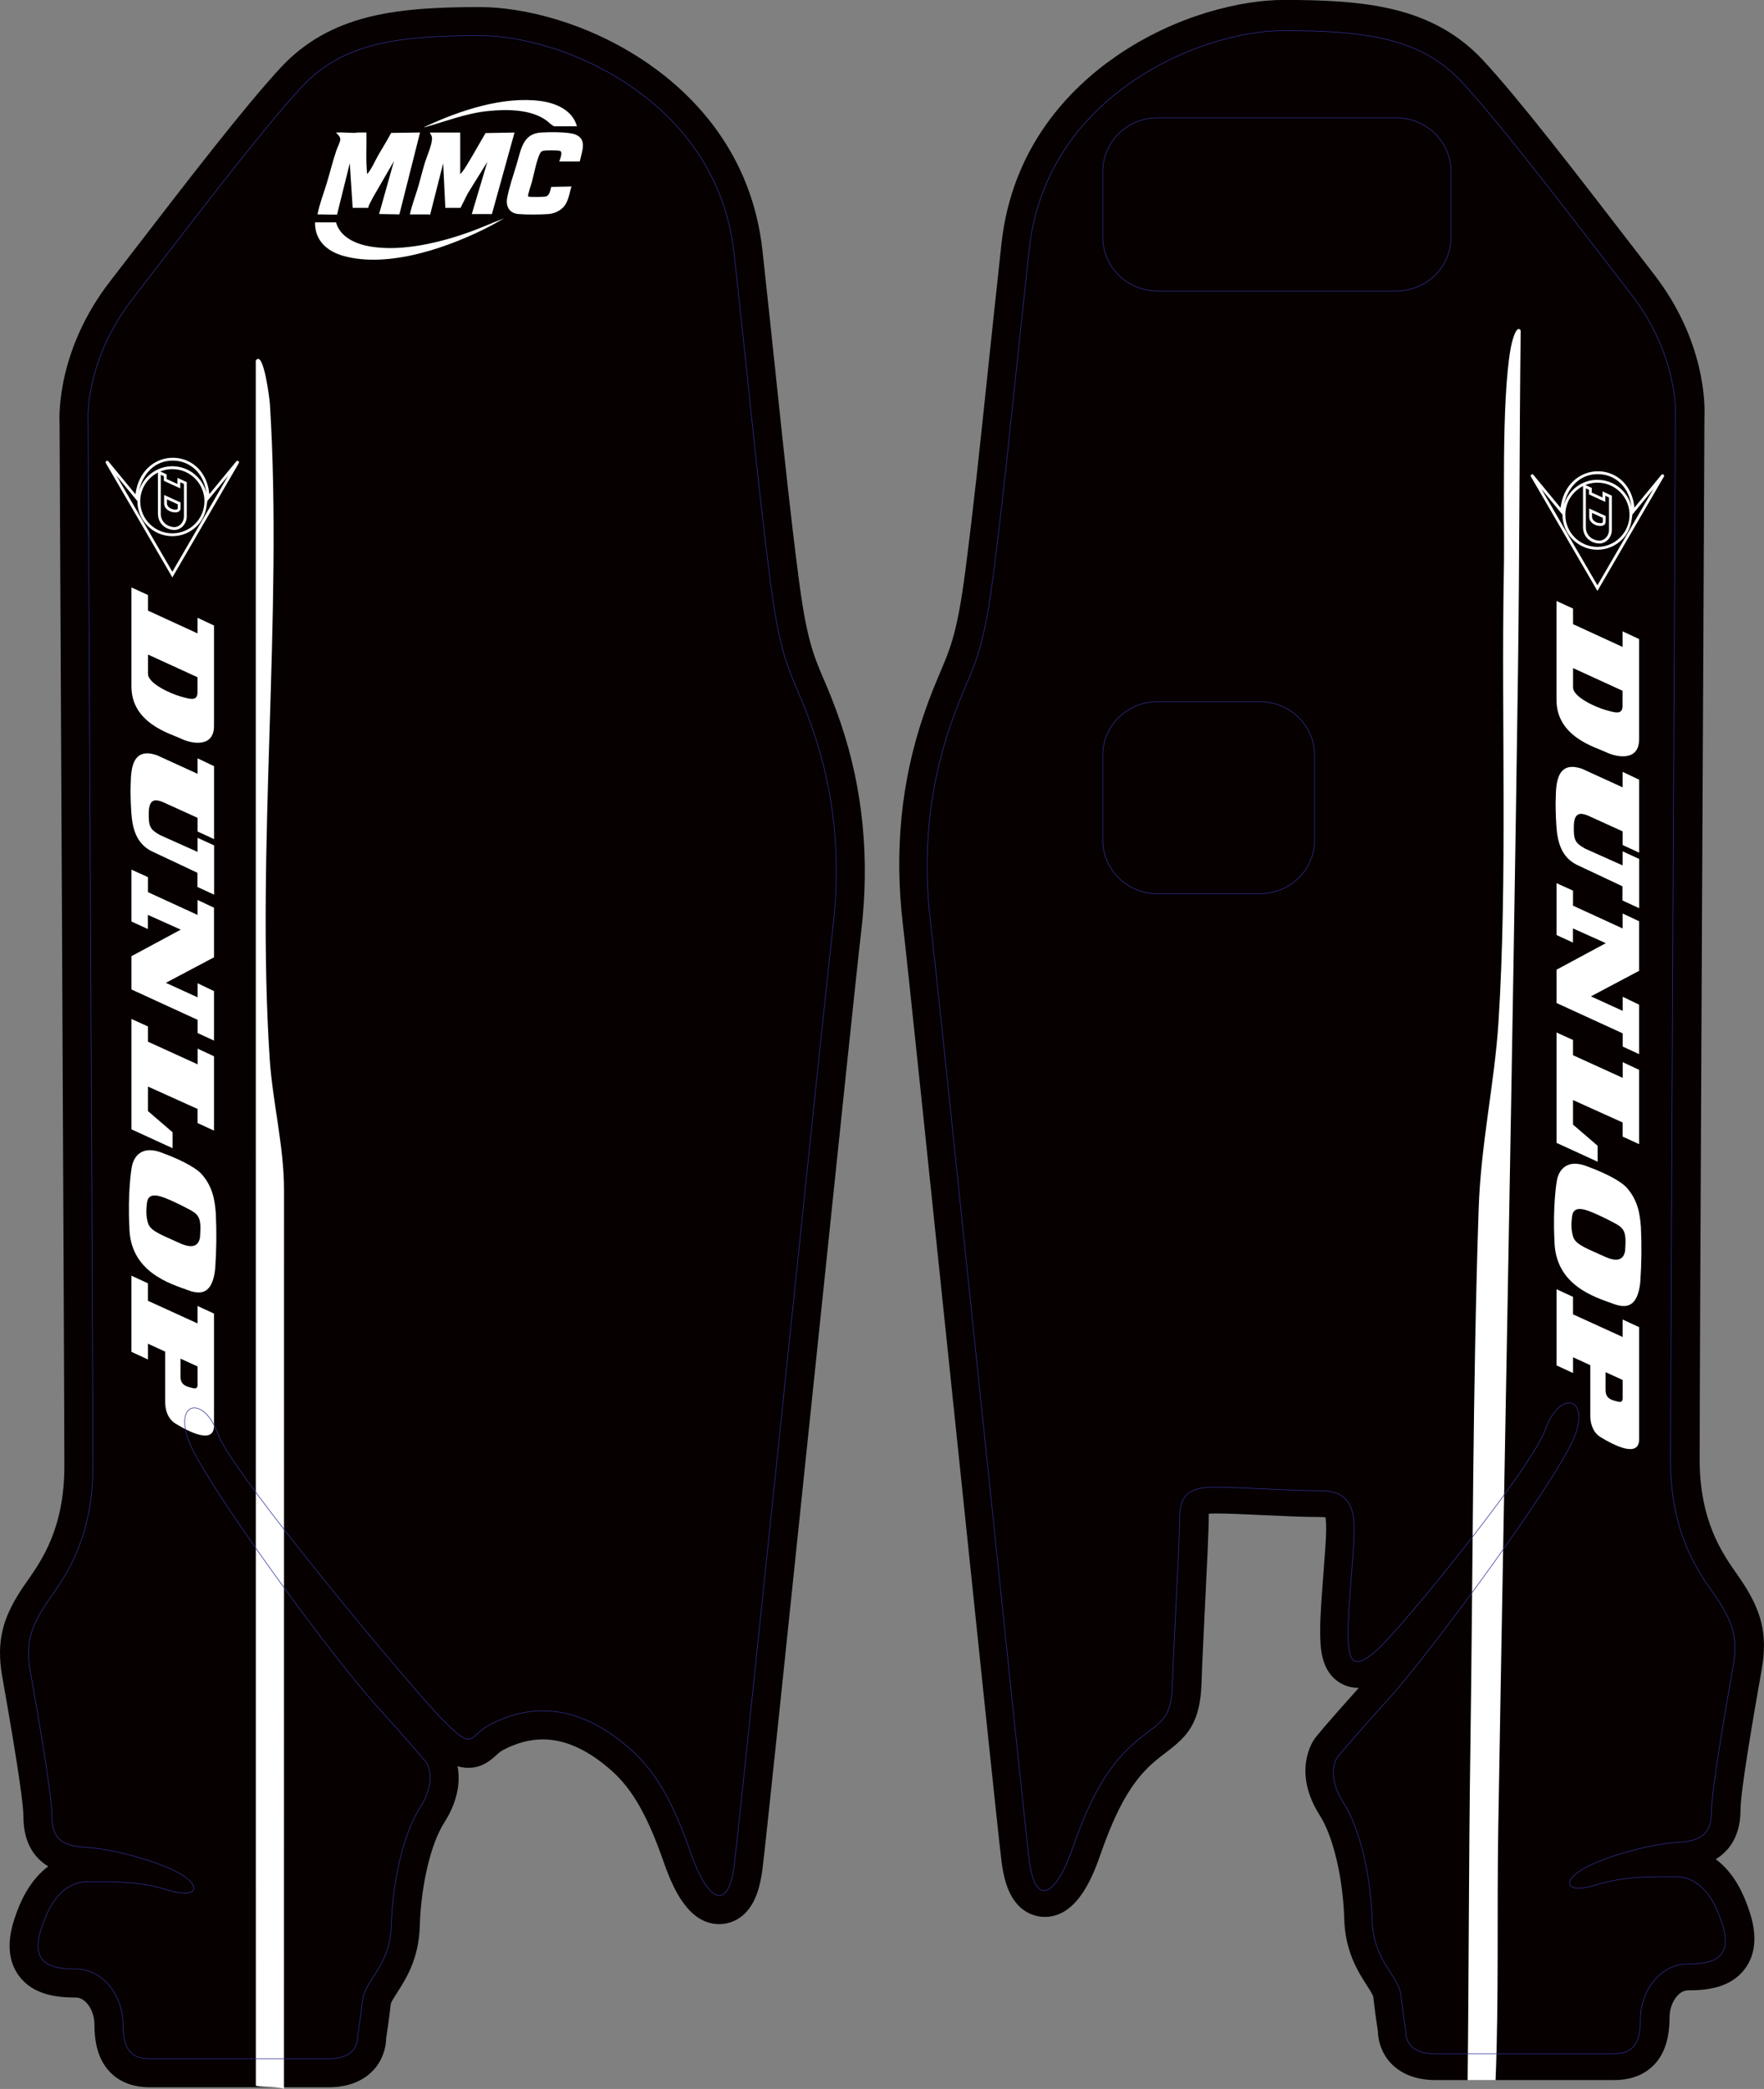
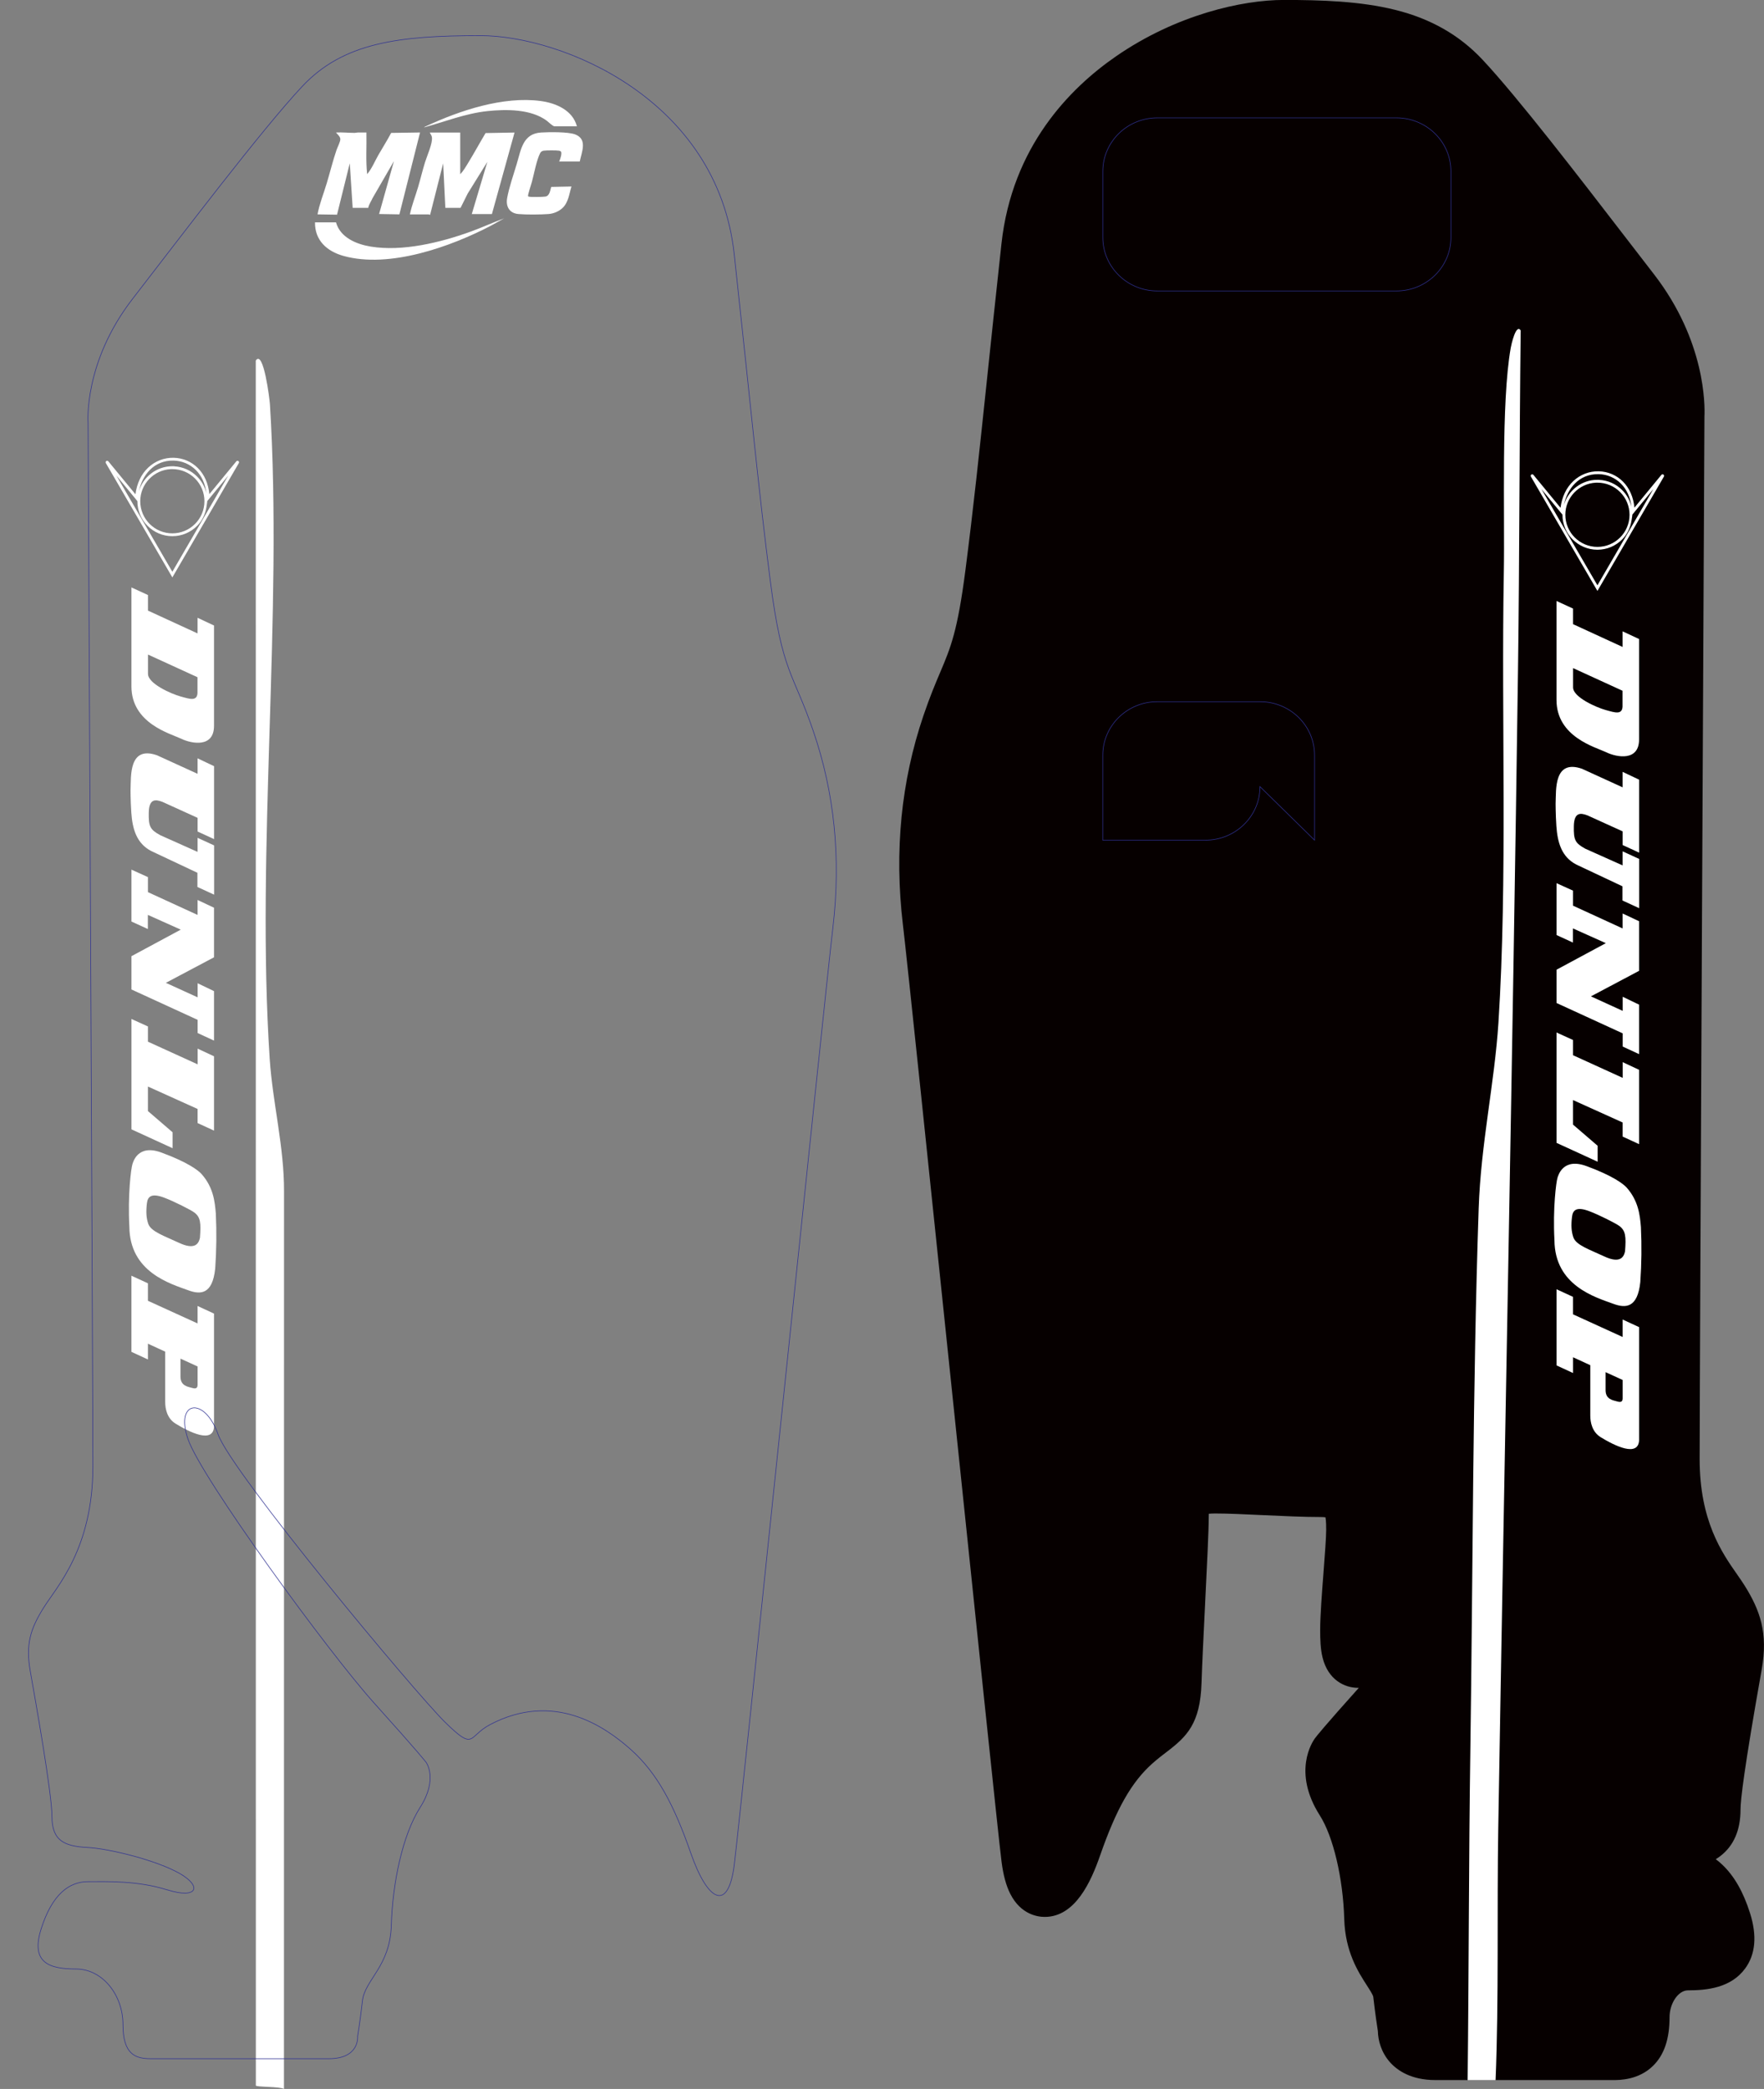
<svg xmlns="http://www.w3.org/2000/svg" id="Layer_2" data-name="Layer 2" viewBox="0 0 742.23 878.78">
  <rect x="0" y="0" width="742.23" height="878.78" fill="#808080" stroke="none" />
  <defs>
    <style>
      .cls-1 {
        fill: #060000;
      }

      .cls-2 {
        fill: #fff;
      }

      .cls-3 {
        fill: none;
        fill-rule: evenodd;
        stroke: #2e3192;
        stroke-miterlimit: 10;
        stroke-width: .25px;
      }
    </style>
  </defs>
  <g id="Layer_1-2" data-name="Layer 1">
    <g id="UB2">
      <g>
        <path class="cls-1" d="M734.09,667.04c-.97-1.55-2.09-3.15-3.27-4.85-6.24-8.92-15.67-22.41-15.67-48.39,0-33.93,1.96-425.5,2.02-438.58.22-4.45.56-31.68-21.24-59.85-3.4-4.39-7.14-9.25-11.1-14.39-20.6-26.76-46.23-60.06-61.02-75.85-9.75-10.4-21.81-17.28-36.88-21.01-14.68-3.64-31.17-4.14-46.8-4.14-17.48,0-45.17,6.21-70.47,23.66-19.57,13.49-43.83,38.14-48.28,78.9-2.37,21.76-4.29,39.95-5.98,56.01-3.38,32.11-5.83,55.31-9.18,81.29-3.33,25.8-6.22,32.6-10.58,42.9-2.05,4.83-4.37,10.3-7.1,18.33-9.38,27.6-12.29,57.11-8.65,87.7,1.74,14.64,11.42,107.57,20.78,197.44,10,96.03,19.45,186.73,20.74,196.91.73,5.71,1.94,10.17,3.7,13.62,4.44,8.72,11.6,9.67,14.47,9.67,12.82,0,19.44-14.74,23.3-25.83,6.85-19.67,13.21-30.88,21.97-38.69,2.24-1.99,4.19-3.48,6.07-4.91,8.5-6.46,14.12-11.97,14.64-29,.22-7.2.86-20.09,1.47-32.55.81-16.36,1.57-31.81,1.57-37.33,0-.51.01-.93.03-1.29.64-.07,1.51-.12,2.65-.12,5.31,0,12.44.33,20,.69,8.44.39,17.16.8,24.55.8.86,0,1.47.06,1.88.13.3,1.49.3,4.24.3,5.25,0,3.24-.56,10.53-1.1,17.58-.7,9.14-1.43,18.6-1.43,24.63,0,3.86.12,7.92,1,11.49,2.31,9.43,9.26,12.79,14.99,12.79.09,0,.17,0,.26,0-14.74,16.44-17.88,20.43-18.5,21.29-1.01,1.39-9.54,14.09,2.11,32.38,5.64,8.86,9.77,26.36,10.27,43.56.4,13.77,5.87,22.26,9.49,27.89,1.12,1.73,2.64,4.11,2.73,4.89.79,6.96,1.58,12.17,1.93,14.39.08,3.97,1.44,9.02,5.16,13.16,3.05,3.39,8.82,7.43,19.01,7.43h74.92c2.62,0,10.6,0,16.69-5.98,4.68-4.59,6.95-11.27,6.95-20.42,0-5.93,3.69-11.34,7.74-11.34,8.07,0,18.11-1.05,24.09-9.22,4.35-5.94,5.04-13.78,2.03-23.28-2.84-8.97-6.68-15.66-11.75-20.44-.86-.81-1.74-1.55-2.66-2.24.7-.42,1.39-.9,2.06-1.42,5.54-4.32,8.35-10.87,8.35-19.46,0-3.95,1.52-17.25,8.79-58.19l.14-.79c2.72-15.36-.73-24.88-7.2-35.25Z" />
-         <path class="cls-1" d="M346.58,285.74c-4.37-10.29-7.25-17.09-10.58-42.9-3.35-25.97-5.79-49.16-9.18-81.26-1.69-16.06-3.61-34.27-5.98-56.04-4.44-40.77-28.7-65.41-48.28-78.9C247.26,9.2,219.57,2.98,202.09,2.98c-15.63,0-32.12.5-46.8,4.14-15.07,3.73-27.13,10.6-36.88,21.01-14.79,15.79-40.43,49.1-61.03,75.87-3.95,5.13-7.68,9.98-11.08,14.37-21.8,28.16-21.46,55.4-21.24,59.85.07,13.07,2.02,404.65,2.02,438.58,0,25.99-9.43,39.47-15.67,48.39-1.18,1.69-2.3,3.29-3.27,4.84-6.46,10.38-9.92,19.89-7.2,35.26l.15.84c7.26,40.91,8.78,54.2,8.78,58.14,0,8.59,2.81,15.13,8.36,19.46.67.52,1.35.99,2.06,1.42-.92.69-1.81,1.43-2.66,2.24-5.07,4.78-8.91,11.47-11.75,20.44-3.01,9.5-2.32,17.34,2.03,23.28,5.99,8.17,16.02,9.22,24.09,9.22,4.05,0,7.74,5.4,7.74,11.34,0,9.15,2.27,15.83,6.95,20.42,6.09,5.98,14.07,5.98,16.69,5.98h74.93c10.19,0,15.96-4.04,19.01-7.43,3.72-4.14,5.09-9.18,5.16-13.16.35-2.22,1.14-7.43,1.93-14.39.09-.79,1.62-3.16,2.73-4.89,3.62-5.62,9.09-14.12,9.49-27.89.5-17.19,4.63-34.7,10.28-43.55,6.26-9.83,6.7-18.05,5.6-23.76,1.44.45,2.95.69,4.56.69,5.93,0,9.66-3.41,11.66-5.24,1.04-.95,1.79-1.64,3.04-2.3,5.59-2.94,11.18-4.43,16.62-4.43,9.41,0,19.17,4.45,29.01,13.22,8.75,7.8,15.12,19.01,21.97,38.68,3.86,11.09,10.47,25.83,23.3,25.83,2.87,0,10.03-.94,14.47-9.67,1.76-3.46,2.97-7.91,3.7-13.62,1.3-10.19,10.76-100.99,20.77-197.11,9.35-89.78,19.02-182.61,20.76-197.24,3.64-30.59.73-60.1-8.65-87.7-2.73-8.03-5.05-13.5-7.1-18.33Z" />
      </g>
      <path class="cls-2" d="M639.84,139.02c-1.96-3.07-3.97,6.13-4.17,7.28-4.11,23.26-2.45,69.14-2.92,95.12-1.1,61.36,1.61,128.19-2.26,188.82-1.61,25.18-7.39,50.92-8.31,78.02-2.56,75.64-2.42,152.84-3.52,228.52-.66,44.97-.61,93.33-1.13,138.29h11.76c1.4-34.12.54-71.62,1.12-105.86,2.73-162.49,6.08-325.37,8.32-487.87.65-47.47.55-94.9,1.12-142.32Z" />
      <path class="cls-2" d="M107.62,151.68l.03,725.64c0,.74,10.17.37,11.83,1.47l.03-377.7c.06-18.69-4.81-37.28-6.02-55.56-5.84-88.32,5.6-187.01.08-275.58-.1-1.6-2.66-23.18-5.96-18.26Z" />
      <g>
        <path id="Dunlop" class="cls-2" d="M689.68,605.44v-47.14l-6.93-3.2v7.34l-20.88-9.53v-7.35l-6.94-3.2v32.04l6.95,3.2v-6.63l7.26,3.34v21.22c0,2.87.81,6.89,4.37,9.07,5.56,3.4,16.18,8.88,16.18.84h0ZM680.39,589.55c-1.92-.54-4.79-.93-4.82-4.71v-7.6l7.19,3.29v7.78c0,1.92-1.57,1.46-2.37,1.23ZM682.77,434.73v5.54l6.9,3.18v-20.81l-6.9-3.32v5.93l-13.36-6.1,20.26-10.74v-20.86l-6.93-3.26v6.29l-20.87-9.58v-6.32l-6.94-3.15v21.83l6.91,3.16v-5.95l13.84,6.2-20.75,11.17v14l27.85,12.78ZM675.87,316.48c4.59,2.19,13.8,3.79,13.8-5.42v-42.23l-6.94-3.24v6.57l-20.85-9.59v-6.55l-6.96-3.2v41.62c0,15.6,16.36,19.85,20.95,22.03h0ZM661.89,289.27v-8.21l20.82,9.53v5.88c.24,4.59-3.2,3.29-7.1,2.22-3.91-1.07-13.63-5.36-13.71-9.42ZM654.55,337.85c0-.27-.04,4.37.32,9.67.47,6.81,2.15,12.95,8.38,16.18l19.43,9.15v5.97l7.03,3.24v-20.72l-6.97-3.2v5.92l-15.71-7.03c-4.25-2.35-4.94-3.62-4.82-9.48.12-5.86,2.76-5.68,5.75-4.53l14.79,6.72v5.75l6.94,3.2v-30.69l-6.95-3.3v6.52s-16.75-7.67-17.08-7.81c-11.94-4.14-10.86,8.98-11.11,14.44h0ZM661.87,443.9v-6.4l-6.94-3.15v46.43l17.3,7.94v-6.71s-10.36-8.91-10.36-8.91v-10.32l20.88,9.43v5.93l6.92,3.18v-31.27l-6.89-3.22v6.61l-20.91-9.53ZM655.34,495.5c-.54,1.6-2.01,12.89-1.28,26.21.12,19.18,17.26,24.03,24.88,26.82,5,1.82,10.1,1.82,11.24-9.17.54-7.71.63-15.44.26-23.16-.4-4.99-1.04-11.03-6.01-16.62-1.4-1.56-5.86-4.97-16.82-9-10.16-3.78-12.01,4.18-12.28,4.92ZM668.7,509.52c4.08,1.52,11.3,5.19,12.61,6.19,2.76,1.99,2.91,4.59,2.45,10.71-.51,2.33-1.98,5.33-8.88,2.07-6.05-2.83-11.73-4.69-12.86-7.95-.86-2.5-1-5.12-.56-8.72.35-2.86,1.98-4.28,7.25-2.3h0Z" />
        <g id="Dunlop_White_" data-name="Dunlop (White)">
          <path class="cls-2" d="M644.34,199.65h0c.28-.19.65-.14.87.12l11.4,13.85c.61-4.63,2.46-8.5,5.41-11.26,2.9-2.72,6.68-4.17,10.65-4.09,3.89.08,7.53,1.62,10.24,4.36,2.72,2.74,4.37,6.5,4.8,10.93l11.34-13.79c.21-.26.59-.31.87-.12h0c.28.19.36.56.19.85l-27.97,48.1-27.99-48.1c-.17-.29-.09-.66.19-.85ZM657.44,216.52l-8.85-10.76,23.55,40.47,23.53-40.48-8.83,10.73c0,.18.02.24-.36,2.55-.48,2.91-1.75,5.67-3.81,7.78-2.79,2.86-6.54,4.45-10.53,4.45-8.13,0-14.74-6.62-14.71-14.75h0ZM686.47,213.24c-.47-3.97-1.98-7.32-4.41-9.77-2.5-2.51-5.85-3.94-9.42-4.01-8.38-.16-13.2,6.21-14.61,12.99,1.78-6.13,7.44-10.61,14.12-10.61h.83v.04c3.61.2,6.98,1.7,9.56,4.28,1.98,1.97,3.32,4.41,3.93,7.07ZM671.49,203.06c-7.14.34-12.85,6.27-12.85,13.49,0,7.47,6.07,13.53,13.51,13.52,7.45,0,13.5-6.06,13.5-13.51h0c0-3.61-1.41-7.01-3.96-9.56-2.55-2.55-5.95-3.95-9.55-3.95h-.65Z" />
-           <path class="cls-2" d="M666.08,221.85s0-.04,0-.07v-18.19l3.68,1.68v1.95s4.53,2.08,4.53,2.08v-2.59l3.92,1.81v14.37c.02,1.65-.69,3.29-1.89,4.4-1.06.98-2.43,1.45-3.85,1.32-3.77-.37-6.38-3.14-6.38-6.76ZM667.27,205.45v16.34s0,.04,0,.05c0,2.98,2.17,5.27,5.3,5.58,1.38.13,2.35-.48,2.93-1.01.96-.88,1.53-2.2,1.51-3.52v-13.61l-1.54-.71v2.59l-6.9-3.18v-1.95s-1.3-.59-1.3-.59ZM668.68,217.4c0-.05,0-.11,0-.16v-3.32l6.92,3.15v2.36c.03.75-.34,1.33-1.03,1.63-.48.21-1.35.27-1.88.14-.68-.06-1.71-.36-2.56-1.01-.95-.73-1.45-1.69-1.45-2.79ZM669.87,215.78v1.51c-.08,1.84,1.98,2.65,2.94,2.73l.1.02c.26.06,1.04.09,1.36-.17.07-.06.15-.16.14-.41v-1.61s-4.53-2.07-4.53-2.07Z" />
        </g>
      </g>
      <g>
        <path id="Dunlop-2" data-name="Dunlop" class="cls-2" d="M90.05,599.74v-47.14l-6.93-3.2v7.34l-20.88-9.53v-7.35l-6.94-3.2v32.04l6.95,3.2v-6.63l7.26,3.34v21.22c0,2.87.81,6.89,4.37,9.07,5.56,3.4,16.18,8.88,16.18.84h0ZM80.76,583.86c-1.92-.54-4.79-.93-4.82-4.71v-7.6l7.19,3.29v7.78c0,1.92-1.57,1.46-2.37,1.23ZM83.15,429.04v5.54l6.9,3.18v-20.81l-6.9-3.32v5.93l-13.36-6.1,20.26-10.74v-20.86l-6.93-3.26v6.29l-20.87-9.58v-6.32l-6.94-3.15v21.83l6.91,3.16v-5.95l13.84,6.2-20.75,11.17v14l27.85,12.78ZM76.25,310.78c4.59,2.19,13.8,3.79,13.8-5.42v-42.23l-6.94-3.24v6.57l-20.85-9.59v-6.55l-6.96-3.2v41.62c0,15.6,16.36,19.85,20.95,22.03h0ZM62.27,283.57v-8.21l20.82,9.53v5.88c.24,4.59-3.2,3.29-7.1,2.22-3.91-1.07-13.63-5.36-13.71-9.42ZM54.93,332.16c0-.27-.04,4.37.32,9.67.47,6.81,2.15,12.95,8.38,16.18l19.43,9.15v5.97l7.03,3.24v-20.72l-6.97-3.2v5.92l-15.71-7.03c-4.25-2.35-4.94-3.62-4.82-9.48.12-5.86,2.76-5.68,5.75-4.53l14.79,6.72v5.75l6.94,3.2v-30.69l-6.95-3.3v6.52s-16.75-7.67-17.08-7.81c-11.94-4.14-10.86,8.98-11.11,14.44h0ZM62.25,438.21v-6.4l-6.94-3.15v46.43l17.3,7.94v-6.71s-10.36-8.91-10.36-8.91v-10.32l20.88,9.43v5.93l6.92,3.18v-31.27l-6.89-3.22v6.61l-20.91-9.53ZM55.71,489.8c-.54,1.6-2.01,12.89-1.28,26.21.12,19.18,17.26,24.03,24.88,26.82,5,1.82,10.1,1.82,11.24-9.17.54-7.71.63-15.44.26-23.16-.4-4.99-1.04-11.03-6.01-16.62-1.4-1.56-5.86-4.97-16.82-9-10.16-3.78-12.01,4.18-12.28,4.92ZM69.07,503.83c4.08,1.52,11.3,5.19,12.61,6.19,2.76,1.99,2.91,4.59,2.45,10.71-.51,2.33-1.98,5.33-8.88,2.07-6.05-2.83-11.73-4.69-12.86-7.95-.86-2.5-1-5.12-.56-8.72.35-2.86,1.98-4.28,7.25-2.3h0Z" />
        <g id="Dunlop_White_-2" data-name="Dunlop (White)">
          <path class="cls-2" d="M44.72,193.96h0c.28-.19.65-.14.87.12l11.4,13.85c.61-4.63,2.46-8.5,5.41-11.26,2.9-2.72,6.68-4.17,10.65-4.09,3.89.08,7.53,1.62,10.24,4.36,2.72,2.74,4.37,6.5,4.8,10.93l11.34-13.79c.21-.26.59-.31.87-.12h0c.28.19.36.56.19.85l-27.97,48.1-27.99-48.1c-.17-.29-.09-.66.19-.85ZM57.82,210.82l-8.85-10.76,23.55,40.47,23.53-40.48-8.83,10.73c0,.18.02.24-.36,2.55-.48,2.91-1.75,5.67-3.81,7.78-2.79,2.86-6.54,4.45-10.53,4.45-8.13,0-14.74-6.62-14.71-14.75h0ZM86.85,207.54c-.47-3.97-1.98-7.32-4.41-9.77-2.5-2.51-5.85-3.94-9.42-4.01-8.38-.16-13.2,6.21-14.61,12.99,1.78-6.13,7.44-10.61,14.12-10.61h.83v.04c3.61.2,6.98,1.7,9.56,4.28,1.98,1.97,3.32,4.41,3.93,7.07ZM71.86,197.36c-7.14.34-12.85,6.27-12.85,13.49,0,7.47,6.07,13.53,13.51,13.52,7.45,0,13.5-6.06,13.5-13.51h0c0-3.61-1.41-7.01-3.96-9.56-2.55-2.55-5.95-3.95-9.55-3.95h-.65Z" />
-           <path class="cls-2" d="M66.45,216.16s0-.04,0-.07v-18.19l3.68,1.68v1.95s4.53,2.08,4.53,2.08v-2.59l3.92,1.81v14.37c.02,1.65-.69,3.29-1.89,4.4-1.06.98-2.43,1.45-3.85,1.32-3.77-.37-6.38-3.14-6.38-6.76ZM67.65,199.75v16.34s0,.04,0,.05c0,2.98,2.17,5.27,5.3,5.58,1.38.13,2.35-.48,2.93-1.01.96-.88,1.53-2.2,1.51-3.52v-13.61l-1.54-.71v2.59l-6.9-3.18v-1.95s-1.3-.59-1.3-.59ZM69.05,211.71c0-.05,0-.11,0-.16v-3.32l6.92,3.15v2.36c.03.75-.34,1.33-1.03,1.63-.48.21-1.35.27-1.88.14-.68-.06-1.71-.36-2.56-1.01-.95-.73-1.45-1.69-1.45-2.79ZM70.25,210.08v1.51c-.08,1.84,1.98,2.65,2.94,2.73l.1.02c.26.06,1.04.09,1.36-.17.07-.06.15-.16.14-.41v-1.61s-4.53-2.07-4.53-2.07Z" />
        </g>
      </g>
      <g id="MMC">
        <path class="cls-2" d="M172.47,90.19c.82-3.9,2.3-7.62,3.43-11.43,1.03-3.48,1.86-7.02,2.93-10.48.83-2.7,3.3-8.07,2.9-10.59-.12-.76-.63-1.27-.88-1.94h12.8s0,17.53,0,17.53c1.39-1.42,2.44-3.29,3.47-4.98,2.48-4.05,4.75-8.24,7.19-12.32l12.19-.23-9.52,34.3h-8.47s6.55-21.96,6.55-21.96l-8.26,13.31-3.02,6.05h-6.4l-.91-18.75-5.49,21.64c-.21.09-.46-.15-.53-.15h-8Z" />
        <path class="cls-2" d="M148.39,87.44l-1.22-18.75-5.36,21.62-8.21-.13c.83-4.43,2.55-8.67,3.85-12.99,1.42-4.7,2.57-9.49,4.16-14.13.4-1.17,1.7-3.58,1.58-4.64-.11-1.08-1.2-1.88-1.82-2.68,2.62-.15,5.24.16,7.86.16.47,0,.88-.16,1.36-.17,1.19-.02,2.4.03,3.59,0,.14,5.84-.33,11.73.31,17.53,1.97-2.33,3.18-5.36,4.7-8.03,1.78-3.12,3.73-6.13,5.39-9.32l12.16-.18-8.69,34.45-8.54-.15,6.25-22.25-9.02,15.6c-.57,1.35-1.54,2.61-1.8,4.07h-6.55Z" />
        <path class="cls-2" d="M243.95,67.92h-8.67c.42-.83,1.27-3.36.77-4.15-.18-.15-.51-.33-.73-.37-1.11-.2-5.35-.18-6.51-.02-.71.1-1.22.42-1.54,1.05-1.54,3.03-2.53,8.62-3.47,12.08-.24.89-1.77,5.51-1.62,5.97.07.21.2.19.37.24.9.26,5.94.14,6.97-.03,1.76-.3,1.97-2.66,2.41-4.06l8.52-.17c-.98,3.16-1.28,6.81-3.88,9.15-1.54,1.39-3.72,2.28-5.8,2.43-3.37.25-9.32.3-12.65,0-3.71-.32-5.34-3.09-4.75-6.59.73-4.3,2.74-10.11,4.03-14.41,1.85-6.14,2.56-12.85,10.32-13.3,3.34-.2,11.37-.32,14.3.81,5.29,2.04,2.73,7.35,1.93,11.38Z" />
        <path class="cls-2" d="M141.38,93.54c1.79,6.4,8.58,9.2,14.58,10.19,13.39,2.2,29.29-1.69,41.89-6.22,4.81-1.73,9.45-3.88,14.25-5.64l-5.33,2.97c-17.11,8.98-42.94,18.19-62.22,12.83-6.91-1.92-12.11-6.48-12.01-14.13h8.84Z" />
        <path class="cls-2" d="M242.74,53.15h-9.37c-.8,0-2.57-1.81-3.29-2.35-6.68-4.97-17.09-4.89-25.06-4.05-9.02.95-17.91,4.45-26.6,6.86.18-.26.71-.45,1.01-.59,14.15-6.57,32.33-12.64,48.12-10.52,6.37.86,13.43,3.88,15.19,10.65Z" />
      </g>
    </g>
  </g>
  <g id="Layer_2-2" data-name="Layer 2">
    <g>
-       <path class="cls-3" d="M666.45,786.02c-9.62,5.46-7.59,10.92,5.06,6.95,12.66-3.97,25.31-3.48,33.41-3.48,8.1,0,15.19,5.46,19.74,19.86,4.56,14.4-3.54,16.88-14.68,16.88-11.14,0-19.74,10.92-19.74,23.34,0,12.41-5.06,14.4-11.64,14.4h-74.92c-13.16,0-12.15-9.43-12.15-9.43,0,0-1.01-5.96-2.03-14.9-1.01-8.94-11.64-14.4-12.15-31.78-.51-17.38-4.56-37.74-12.15-49.65-7.59-11.92-2.53-18.87-2.53-18.87,0,0,2.53-3.48,21.77-24.83,19.24-21.35,72.9-94.84,78.47-111.22,5.57-16.39-7.09-17.88-12.66-1.99-5.57,15.89-56.7,78.95-69.36,91.36-12.66,12.41-13.67,4.47-13.67-5.96,0-10.43,2.53-34.26,2.53-42.21,0-7.94-.51-17.38-14.17-17.38-13.67,0-32.91-1.49-44.55-1.49-11.64,0-14.68,3.97-14.68,13.41,0,9.43-2.53,53.13-3.04,69.52-.51,16.39-5.57,15.39-16.71,25.32-11.14,9.93-18.23,23.34-25.31,43.7-7.09,20.36-15.69,24.83-18.22,4.97-2.53-19.86-37.97-364.46-41.51-394.25-3.54-29.79-.51-57.1,8.1-82.43,8.61-25.32,13.16-24.33,18.23-63.56,5.06-39.23,8.1-72.49,15.19-137.54,7.09-65.05,72.39-91.86,106.82-91.86,34.43,0,57.71,2.98,74.93,21.35,17.21,18.37,50.62,62.56,71.38,89.38,20.76,26.81,18.73,52.14,18.73,52.14,0,0-2.03,404.18-2.03,438.94,0,34.76,15.19,50.65,20.76,59.59,5.57,8.94,7.59,15.39,5.57,26.81-2.03,11.42-9.11,51.14-9.11,61.07,0,9.93-5.06,12.41-14.68,12.91-9.62.5-29.36,5.46-38.98,10.92h0Z" />
      <path class="cls-3" d="M70.47,795.04c12.66,3.97,14.68-1.49,5.06-6.95-9.62-5.46-29.36-10.43-38.98-10.92-9.62-.5-14.68-2.98-14.68-12.91,0-9.93-7.09-49.65-9.11-61.07-2.03-11.42,0-17.88,5.57-26.81,5.57-8.94,20.76-24.83,20.76-59.58,0-34.76-2.03-438.94-2.03-438.94,0,0-2.02-25.32,18.73-52.14,20.76-26.81,54.17-71.01,71.38-89.38,17.21-18.37,40.5-21.35,74.93-21.35,34.42,0,99.73,26.81,106.82,91.86,7.09,65.05,10.13,98.32,15.19,137.54,5.06,39.23,9.62,38.23,18.23,63.56,8.61,25.32,11.64,52.63,8.1,82.43-3.54,29.79-38.98,374.39-41.51,394.25-2.53,19.86-11.14,15.39-18.23-4.97-7.09-20.36-14.17-33.77-25.31-43.7-11.14-9.93-32.52-24.49-59.2-10.45-9.37,4.93-6.24,11.42-18.9-.99-12.66-12.41-89.97-105.24-95.54-121.13-5.57-15.89-18.23-14.4-12.66,1.99,5.57,16.39,59.23,89.87,78.47,111.22,19.24,21.35,21.77,24.83,21.77,24.83,0,0,5.06,6.95-2.53,18.87-7.59,11.92-11.64,32.28-12.15,49.65-.51,17.38-11.14,22.84-12.15,31.78-1.01,8.94-2.03,14.9-2.03,14.9,0,0,1.01,9.43-12.15,9.43H63.38c-6.58,0-11.64-1.99-11.64-14.4,0-12.41-8.61-23.34-19.74-23.34-11.14,0-19.24-2.48-14.68-16.88,4.56-14.4,11.64-19.86,19.74-19.86,8.1,0,20.76-.5,33.41,3.48Z" />
-       <path class="cls-3" d="M553.12,353.44v-35.73c0-12.44-10.28-22.52-22.96-22.52h-43.18c-12.68,0-22.96,10.08-22.96,22.52v35.73c0,12.44,10.28,22.52,22.96,22.52h43.18c12.68,0,22.96-10.08,22.96-22.52h0Z" />
+       <path class="cls-3" d="M553.12,353.44v-35.73c0-12.44-10.28-22.52-22.96-22.52h-43.18c-12.68,0-22.96,10.08-22.96,22.52v35.73h43.18c12.68,0,22.96-10.08,22.96-22.52h0Z" />
      <path class="cls-3" d="M610.5,99.88v-27.78c0-12.44-10.28-22.52-22.96-22.52h-100.55c-12.68,0-22.96,10.08-22.96,22.52v27.78c0,12.44,10.28,22.52,22.96,22.52h100.55c12.68,0,22.96-10.08,22.96-22.52Z" />
    </g>
  </g>
</svg>